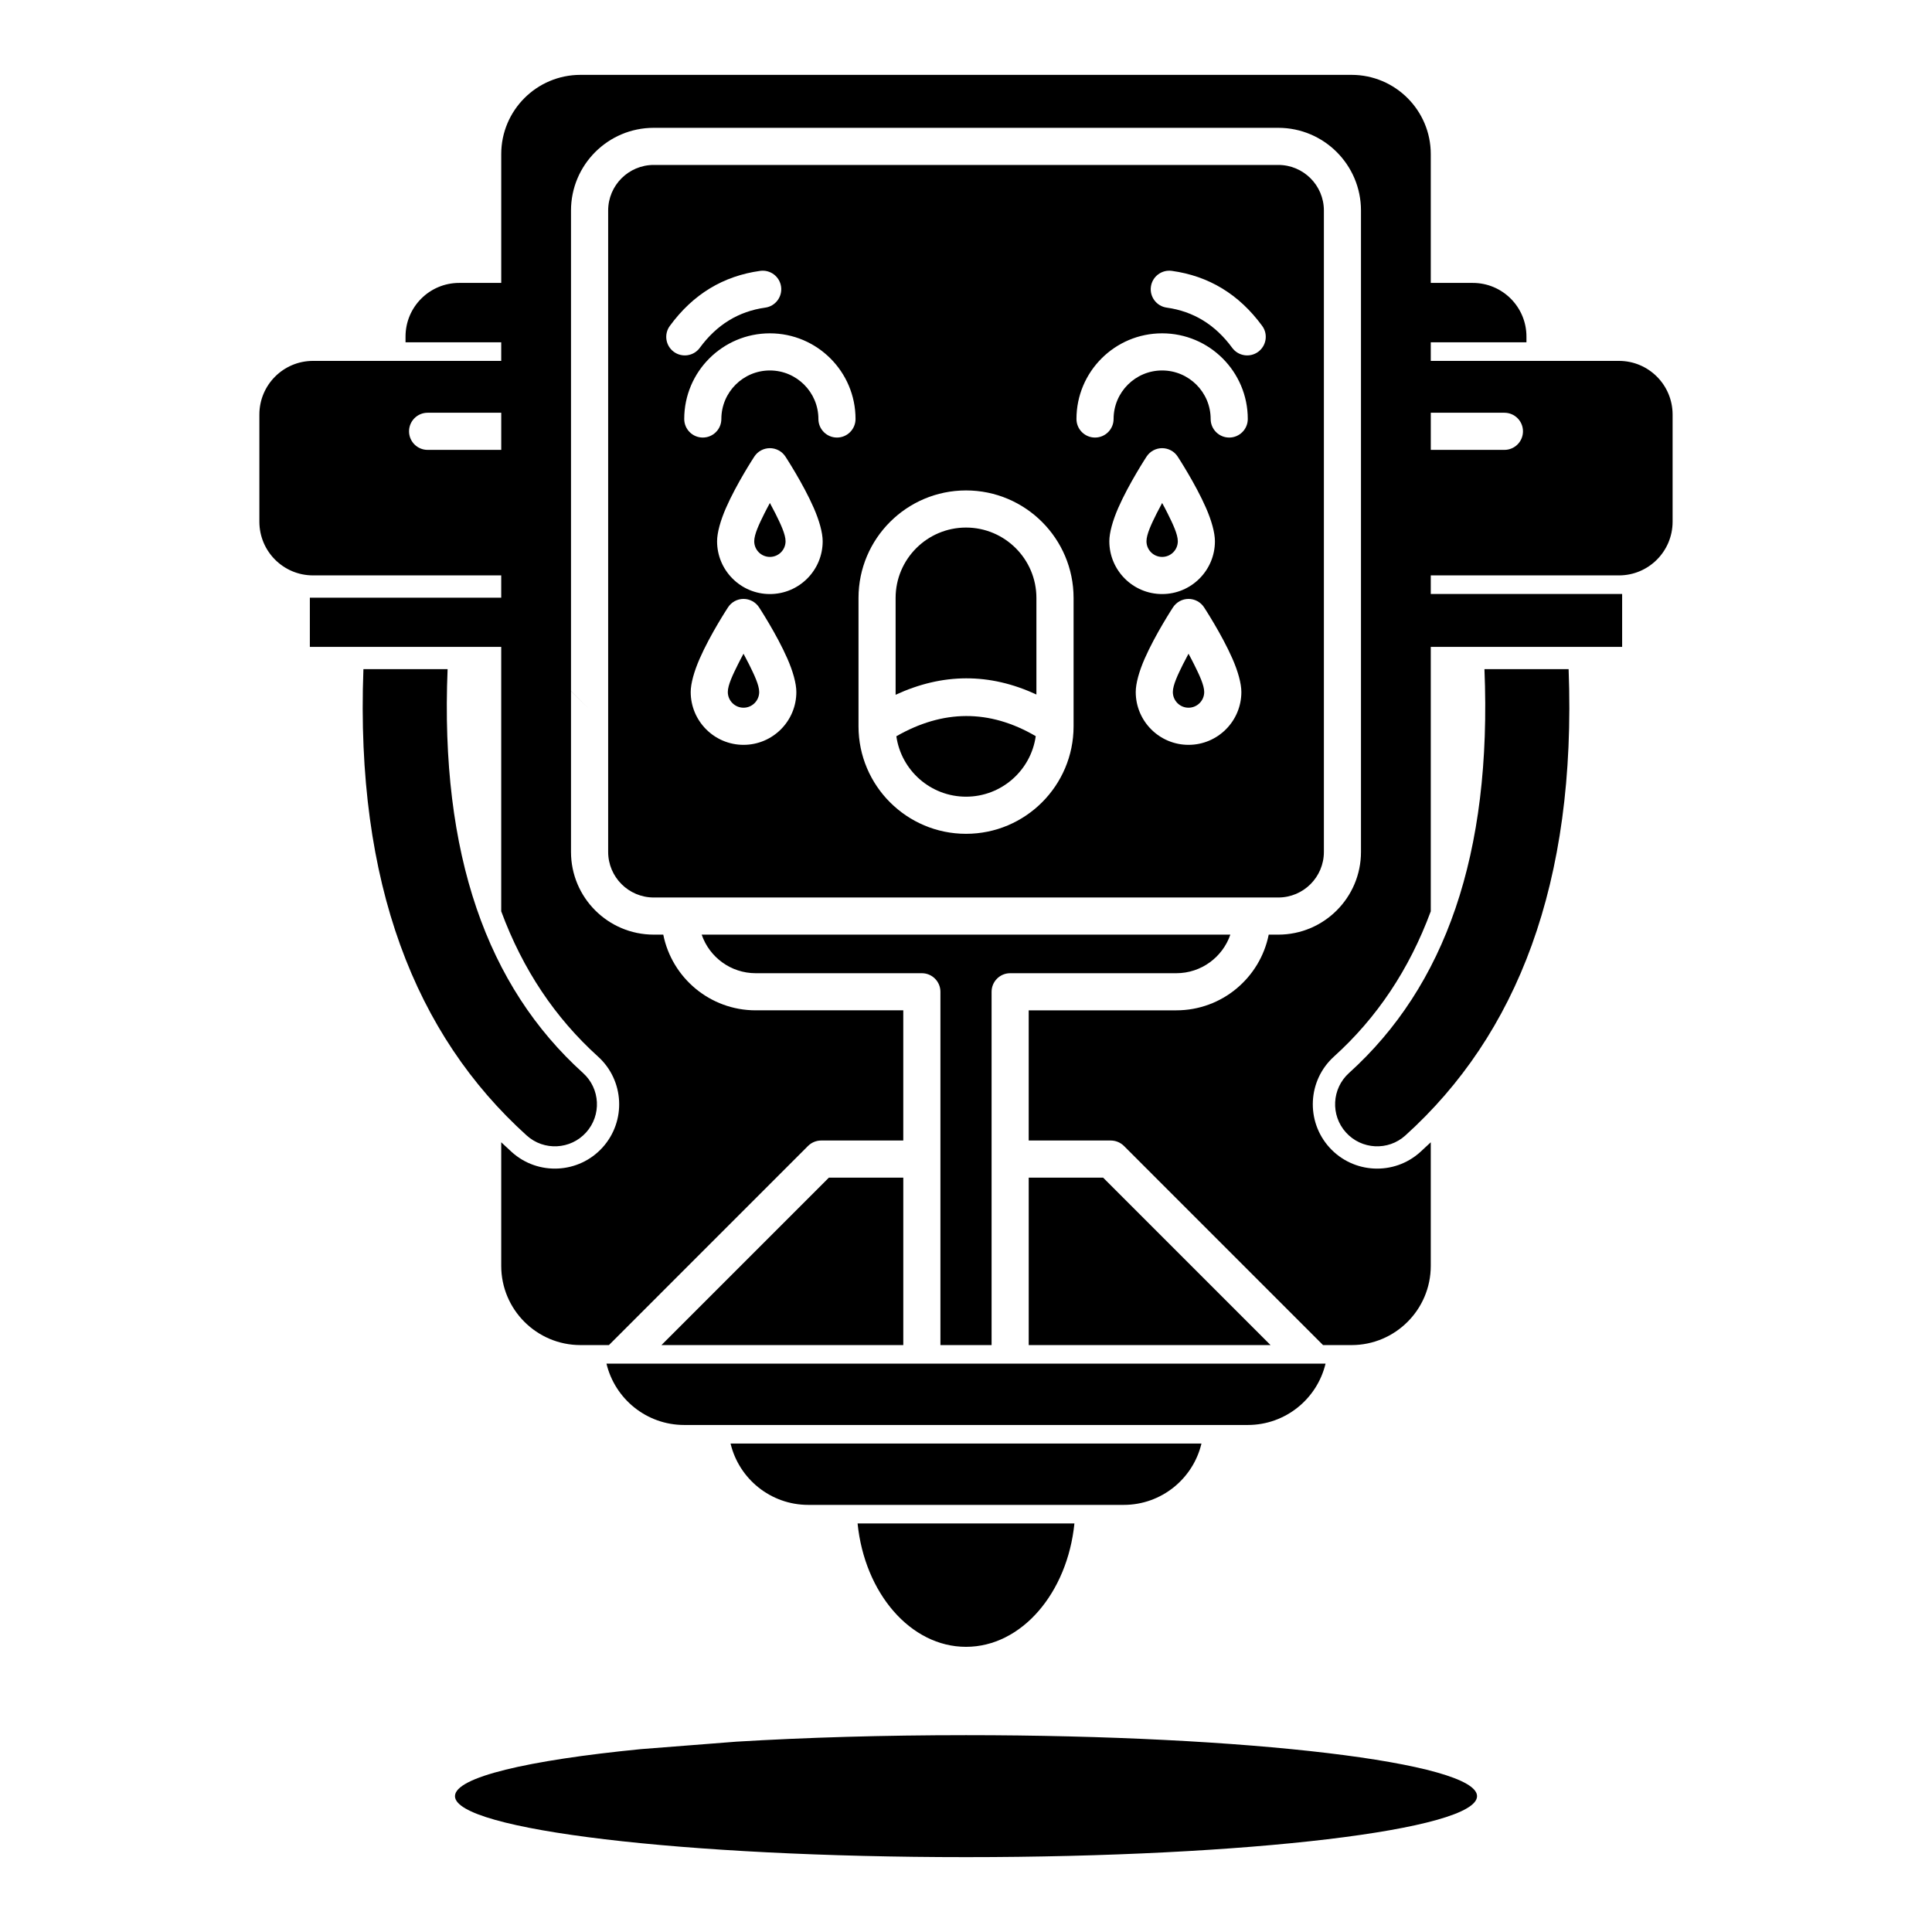
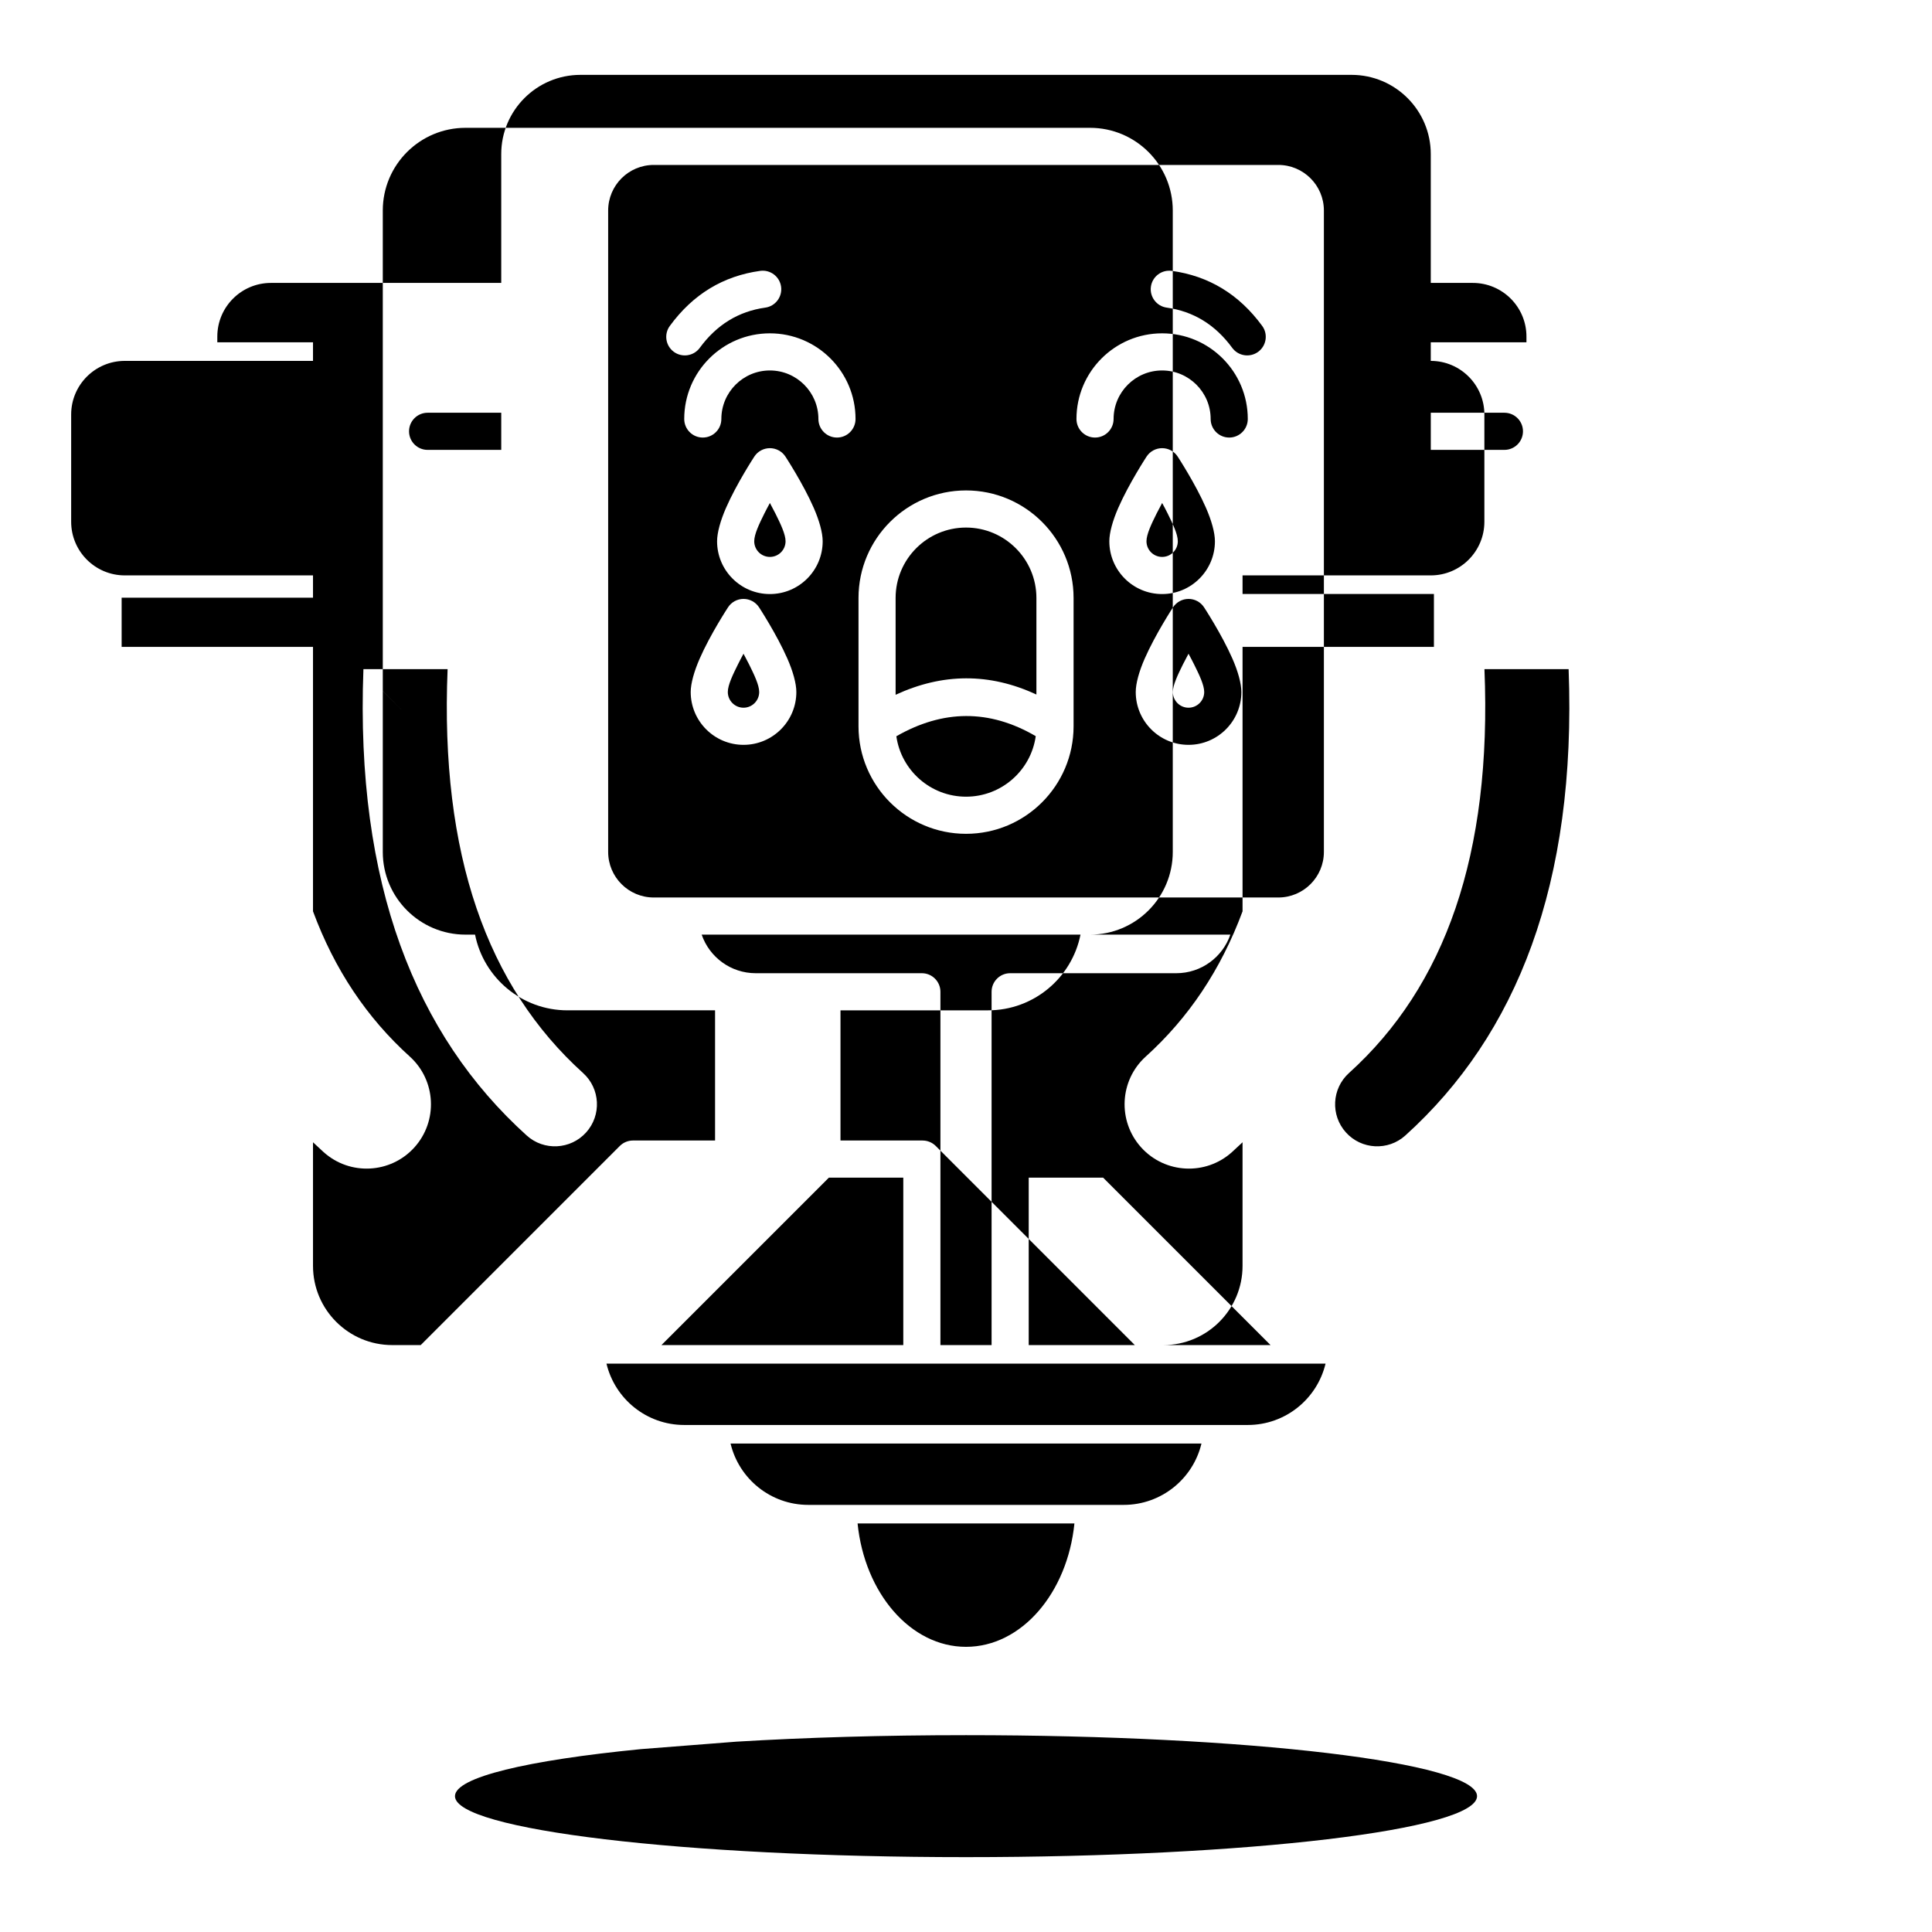
<svg xmlns="http://www.w3.org/2000/svg" fill="#000000" width="800px" height="800px" version="1.1" viewBox="144 144 512 512">
-   <path d="m339.15 605.56c18.301-1.105 38.977-1.723 60.852-1.723 74.742 0 135.43 7.242 135.43 16.164 0 8.918-60.684 16.16-135.43 16.16-74.746 0-135.43-7.242-135.43-16.16 0-5.016 19.199-9.504 49.289-12.465zm89.582-57.832c-1.859 18.441-14.02 32.699-28.73 32.699s-26.875-14.258-28.734-32.699zm33.664-21.176h-124.79c2.215 9.32 10.609 16.258 20.598 16.258h83.602c9.984 0 18.379-6.938 20.594-16.258zm32.887-21.176h-190.56c2.223 9.32 10.605 16.258 20.605 16.258h149.35c9.996 0 18.379-6.938 20.605-16.258zm-111.9-49.289h-19.719l-44.371 44.371h64.09zm-106.55-237.11v-34.145c0-11.582 9.406-20.992 20.996-20.992h204.34c11.59 0 21 9.41 21 20.992v34.145h11.148c7.84 0 14.207 6.367 14.207 14.207v1.535h-25.355v4.922h49.879c7.84 0 14.207 6.367 14.207 14.207v28.418c0 7.852-6.367 14.219-14.207 14.219h-49.879v4.922h50.715v14.02h-50.715v70.082c-5.731 15.469-14.301 28.23-25.645 38.484-6.988 6.309-7.527 17.102-1.219 24.09 6.305 6.977 17.102 7.527 24.078 1.219 0.941-0.855 1.867-1.723 2.785-2.586v32.754c0 11.582-9.41 20.992-21 20.992h-7.547l-52.762-52.773c-0.926-0.914-2.176-1.438-3.484-1.438h-21.758v-34.5h39.117c12.102 0 22.207-8.629 24.488-20.062h2.531c12.102 0 21.922-9.82 21.922-21.922v-169.97c0-12.102-9.82-21.922-21.922-21.922h-165.51c-12.102 0-21.922 9.82-21.922 21.922v127.32l4.922 4.922-4.922-4.902v42.629c0 12.102 9.82 21.922 21.922 21.922h2.531c2.281 11.434 12.387 20.062 24.492 20.062h39.113v34.5h-21.758c-1.309 0-2.559 0.523-3.481 1.438l-52.766 52.773h-7.547c-11.59 0-20.996-9.41-20.996-20.992v-32.754c0.914 0.863 1.84 1.73 2.785 2.586 6.984 6.309 17.77 5.758 24.078-1.219 6.305-6.988 5.766-17.781-1.223-24.09-11.344-10.254-19.914-23.016-25.641-38.484v-70.082h-50.715v-13.035h50.715v-5.906h-49.879c-7.844 0-14.211-6.367-14.211-14.219v-28.418c0-7.84 6.367-14.207 14.211-14.207h49.879v-4.922h-25.359v-1.535c0-7.84 6.367-14.207 14.211-14.207zm193.22 172.71h-140.1c2.035 5.945 7.684 10.223 14.316 10.223h44.031c2.719 0 4.922 2.207 4.922 4.922v93.629h13.559v-93.629c0-2.715 2.207-4.922 4.922-4.922h44.035c6.629 0 12.277-4.277 14.316-10.223zm-53.434 64.402v44.371h64.09l-44.371-44.371zm-154-134.76c-2.019 49.148 10.477 84.074 35.906 107.04 4.566 4.133 4.918 11.18 0.797 15.746-4.125 4.562-11.18 4.93-15.746 0.797-29.5-26.648-45.41-66.68-43.266-123.58zm297.08 0h-22.305c2.016 49.148-10.48 84.074-35.906 107.04-4.566 4.133-4.922 11.18-0.797 15.746 4.121 4.562 11.176 4.93 15.742 0.797 29.5-26.648 45.41-66.68 43.266-123.58zm-254.53 5.785v-127.32c0-6.672 5.414-12.082 12.082-12.082h165.51c6.672 0 12.082 5.41 12.082 12.082v169.97c0 6.668-5.41 12.082-12.082 12.082h-165.51c-6.668 0-12.082-5.414-12.082-12.082zm123.34-24.648c0-15.727-12.773-28.496-28.496-28.496-15.727 0-28.5 12.77-28.5 28.496v34.008c0 15.723 12.773 28.496 28.5 28.496 15.723 0 28.496-12.773 28.496-28.496zm-10.027 36.625c-12.309-7.195-24.621-7.035-36.941 0.027 1.289 9.043 9.074 16.012 18.473 16.012 9.406 0 17.199-6.988 18.469-16.039zm44.605-34.145c-0.906-1.391-2.453-2.227-4.113-2.227-1.652 0-3.199 0.836-4.113 2.227 0 0-4.684 7.152-7.508 13.598-1.469 3.344-2.371 6.574-2.371 8.848 0 7.723 6.266 14 13.992 14 7.723 0 14-6.277 14-14 0-2.273-0.902-5.504-2.371-8.848-2.824-6.445-7.516-13.598-7.516-13.598zm-117.93 0c-0.914-1.391-2.457-2.227-4.113-2.227-1.66 0-3.207 0.836-4.109 2.227 0 0-4.695 7.152-7.512 13.598-1.465 3.344-2.379 6.574-2.379 8.848 0 7.723 6.277 14 14 14 7.727 0 13.996-6.277 13.996-14 0-2.273-0.906-5.504-2.375-8.848-2.82-6.445-7.508-13.598-7.508-13.598zm113.81 12.297c0.5 0.918 1.004 1.871 1.477 2.824 1.355 2.727 2.684 5.484 2.684 7.324 0 2.293-1.859 4.16-4.16 4.16-2.293 0-4.152-1.867-4.152-4.16 0-1.84 1.328-4.598 2.676-7.324 0.48-0.953 0.984-1.906 1.477-2.824zm-117.93 0c0.492 0.918 0.996 1.871 1.477 2.824 1.348 2.727 2.68 5.484 2.68 7.324 0 2.293-1.863 4.16-4.156 4.16-2.289 0-4.16-1.867-4.16-4.16 0-1.84 1.328-4.598 2.688-7.324 0.473-0.953 0.973-1.906 1.473-2.824zm77.621 10.816v-25.594c0-10.293-8.363-18.656-18.656-18.656s-18.656 8.363-18.656 18.656v25.66c12.438-5.754 24.875-5.852 37.312-0.066zm-66.52-63.074c-0.914-1.387-2.461-2.215-4.113-2.215-1.652 0-3.207 0.828-4.113 2.215 0 0-4.695 7.164-7.508 13.598-1.465 3.348-2.371 6.574-2.371 8.855 0 7.727 6.269 13.992 13.992 13.992 7.723 0 13.992-6.266 13.992-13.992 0-2.281-0.906-5.508-2.371-8.855-2.812-6.434-7.508-13.598-7.508-13.598zm103.95 0c-0.906-1.387-2.461-2.215-4.113-2.215s-3.195 0.828-4.113 2.215c0 0-4.691 7.164-7.508 13.598-1.465 3.348-2.371 6.574-2.371 8.855 0 7.727 6.269 13.992 13.992 13.992 7.727 0 13.992-6.266 13.992-13.992 0-2.281-0.902-5.508-2.371-8.855-2.812-6.434-7.508-13.598-7.508-13.598zm-108.06 12.309c0.492 0.906 0.992 1.859 1.477 2.816 1.355 2.723 2.676 5.481 2.676 7.328 0 2.293-1.859 4.152-4.152 4.152-2.293 0-4.152-1.859-4.152-4.152 0-1.848 1.32-4.606 2.676-7.328 0.484-0.957 0.977-1.91 1.477-2.816zm103.95 0c0.504 0.906 0.996 1.859 1.477 2.816 1.359 2.723 2.676 5.481 2.676 7.328 0 2.293-1.859 4.152-4.152 4.152-2.293 0-4.152-1.859-4.152-4.152 0-1.848 1.32-4.606 2.676-7.328 0.484-0.957 0.984-1.91 1.477-2.816zm71.195-14.07h19.512c2.715 0 4.918-2.203 4.918-4.922 0-2.715-2.203-4.918-4.918-4.918h-19.512zm-246.34-9.84v9.84h-19.516c-2.715 0-4.918-2.203-4.918-4.922 0-2.715 2.203-4.918 4.918-4.918zm93.891 1.652c0-12.527-10.172-22.699-22.699-22.699-12.527 0-22.699 10.172-22.699 22.699 0 2.715 2.203 4.922 4.918 4.922 2.715 0 4.922-2.207 4.922-4.922 0-7.094 5.766-12.859 12.859-12.859s12.859 5.766 12.859 12.859c0 2.715 2.207 4.922 4.922 4.922 2.715 0 4.918-2.207 4.918-4.922zm103.95 0c0-12.527-10.176-22.699-22.703-22.699s-22.699 10.172-22.699 22.699c0 2.715 2.203 4.922 4.918 4.922 2.719 0 4.922-2.207 4.922-4.922 0-7.094 5.766-12.859 12.859-12.859s12.863 5.766 12.863 12.859c0 2.715 2.203 4.922 4.918 4.922s4.922-2.207 4.922-4.922zm-21.48-29.512c7.062 0.984 12.859 4.519 17.355 10.66 1.605 2.184 4.684 2.656 6.879 1.051 2.184-1.605 2.668-4.684 1.062-6.867-6.188-8.445-14.207-13.234-23.941-14.582-2.684-0.375-5.176 1.492-5.551 4.191-0.371 2.684 1.508 5.176 4.195 5.547zm-107.75-9.738c-9.73 1.348-17.75 6.137-23.93 14.582-1.613 2.184-1.133 5.262 1.051 6.867 2.195 1.605 5.273 1.133 6.879-1.051 4.496-6.141 10.293-9.676 17.359-10.66 2.684-0.371 4.562-2.863 4.191-5.547-0.375-2.699-2.863-4.566-5.551-4.191z" fill-rule="evenodd" />
+   <path d="m339.15 605.56c18.301-1.105 38.977-1.723 60.852-1.723 74.742 0 135.43 7.242 135.43 16.164 0 8.918-60.684 16.16-135.43 16.16-74.746 0-135.43-7.242-135.43-16.16 0-5.016 19.199-9.504 49.289-12.465zm89.582-57.832c-1.859 18.441-14.02 32.699-28.73 32.699s-26.875-14.258-28.734-32.699zm33.664-21.176h-124.79c2.215 9.32 10.609 16.258 20.598 16.258h83.602c9.984 0 18.379-6.938 20.594-16.258zm32.887-21.176h-190.56c2.223 9.32 10.605 16.258 20.605 16.258h149.35c9.996 0 18.379-6.938 20.605-16.258zm-111.9-49.289h-19.719l-44.371 44.371h64.09zm-106.55-237.11v-34.145c0-11.582 9.406-20.992 20.996-20.992h204.34c11.59 0 21 9.41 21 20.992v34.145h11.148c7.84 0 14.207 6.367 14.207 14.207v1.535h-25.355v4.922c7.84 0 14.207 6.367 14.207 14.207v28.418c0 7.852-6.367 14.219-14.207 14.219h-49.879v4.922h50.715v14.02h-50.715v70.082c-5.731 15.469-14.301 28.23-25.645 38.484-6.988 6.309-7.527 17.102-1.219 24.09 6.305 6.977 17.102 7.527 24.078 1.219 0.941-0.855 1.867-1.723 2.785-2.586v32.754c0 11.582-9.41 20.992-21 20.992h-7.547l-52.762-52.773c-0.926-0.914-2.176-1.438-3.484-1.438h-21.758v-34.5h39.117c12.102 0 22.207-8.629 24.488-20.062h2.531c12.102 0 21.922-9.82 21.922-21.922v-169.97c0-12.102-9.82-21.922-21.922-21.922h-165.51c-12.102 0-21.922 9.82-21.922 21.922v127.32l4.922 4.922-4.922-4.902v42.629c0 12.102 9.82 21.922 21.922 21.922h2.531c2.281 11.434 12.387 20.062 24.492 20.062h39.113v34.5h-21.758c-1.309 0-2.559 0.523-3.481 1.438l-52.766 52.773h-7.547c-11.59 0-20.996-9.41-20.996-20.992v-32.754c0.914 0.863 1.84 1.73 2.785 2.586 6.984 6.309 17.77 5.758 24.078-1.219 6.305-6.988 5.766-17.781-1.223-24.09-11.344-10.254-19.914-23.016-25.641-38.484v-70.082h-50.715v-13.035h50.715v-5.906h-49.879c-7.844 0-14.211-6.367-14.211-14.219v-28.418c0-7.84 6.367-14.207 14.211-14.207h49.879v-4.922h-25.359v-1.535c0-7.84 6.367-14.207 14.211-14.207zm193.22 172.71h-140.1c2.035 5.945 7.684 10.223 14.316 10.223h44.031c2.719 0 4.922 2.207 4.922 4.922v93.629h13.559v-93.629c0-2.715 2.207-4.922 4.922-4.922h44.035c6.629 0 12.277-4.277 14.316-10.223zm-53.434 64.402v44.371h64.09l-44.371-44.371zm-154-134.76c-2.019 49.148 10.477 84.074 35.906 107.04 4.566 4.133 4.918 11.18 0.797 15.746-4.125 4.562-11.18 4.93-15.746 0.797-29.5-26.648-45.41-66.68-43.266-123.58zm297.08 0h-22.305c2.016 49.148-10.48 84.074-35.906 107.04-4.566 4.133-4.922 11.18-0.797 15.746 4.121 4.562 11.176 4.93 15.742 0.797 29.5-26.648 45.41-66.68 43.266-123.58zm-254.53 5.785v-127.32c0-6.672 5.414-12.082 12.082-12.082h165.51c6.672 0 12.082 5.41 12.082 12.082v169.97c0 6.668-5.41 12.082-12.082 12.082h-165.51c-6.668 0-12.082-5.414-12.082-12.082zm123.34-24.648c0-15.727-12.773-28.496-28.496-28.496-15.727 0-28.5 12.77-28.5 28.496v34.008c0 15.723 12.773 28.496 28.5 28.496 15.723 0 28.496-12.773 28.496-28.496zm-10.027 36.625c-12.309-7.195-24.621-7.035-36.941 0.027 1.289 9.043 9.074 16.012 18.473 16.012 9.406 0 17.199-6.988 18.469-16.039zm44.605-34.145c-0.906-1.391-2.453-2.227-4.113-2.227-1.652 0-3.199 0.836-4.113 2.227 0 0-4.684 7.152-7.508 13.598-1.469 3.344-2.371 6.574-2.371 8.848 0 7.723 6.266 14 13.992 14 7.723 0 14-6.277 14-14 0-2.273-0.902-5.504-2.371-8.848-2.824-6.445-7.516-13.598-7.516-13.598zm-117.93 0c-0.914-1.391-2.457-2.227-4.113-2.227-1.66 0-3.207 0.836-4.109 2.227 0 0-4.695 7.152-7.512 13.598-1.465 3.344-2.379 6.574-2.379 8.848 0 7.723 6.277 14 14 14 7.727 0 13.996-6.277 13.996-14 0-2.273-0.906-5.504-2.375-8.848-2.82-6.445-7.508-13.598-7.508-13.598zm113.81 12.297c0.5 0.918 1.004 1.871 1.477 2.824 1.355 2.727 2.684 5.484 2.684 7.324 0 2.293-1.859 4.16-4.16 4.16-2.293 0-4.152-1.867-4.152-4.16 0-1.84 1.328-4.598 2.676-7.324 0.48-0.953 0.984-1.906 1.477-2.824zm-117.93 0c0.492 0.918 0.996 1.871 1.477 2.824 1.348 2.727 2.68 5.484 2.68 7.324 0 2.293-1.863 4.16-4.156 4.16-2.289 0-4.16-1.867-4.16-4.16 0-1.84 1.328-4.598 2.688-7.324 0.473-0.953 0.973-1.906 1.473-2.824zm77.621 10.816v-25.594c0-10.293-8.363-18.656-18.656-18.656s-18.656 8.363-18.656 18.656v25.66c12.438-5.754 24.875-5.852 37.312-0.066zm-66.52-63.074c-0.914-1.387-2.461-2.215-4.113-2.215-1.652 0-3.207 0.828-4.113 2.215 0 0-4.695 7.164-7.508 13.598-1.465 3.348-2.371 6.574-2.371 8.855 0 7.727 6.269 13.992 13.992 13.992 7.723 0 13.992-6.266 13.992-13.992 0-2.281-0.906-5.508-2.371-8.855-2.812-6.434-7.508-13.598-7.508-13.598zm103.95 0c-0.906-1.387-2.461-2.215-4.113-2.215s-3.195 0.828-4.113 2.215c0 0-4.691 7.164-7.508 13.598-1.465 3.348-2.371 6.574-2.371 8.855 0 7.727 6.269 13.992 13.992 13.992 7.727 0 13.992-6.266 13.992-13.992 0-2.281-0.902-5.508-2.371-8.855-2.812-6.434-7.508-13.598-7.508-13.598zm-108.06 12.309c0.492 0.906 0.992 1.859 1.477 2.816 1.355 2.723 2.676 5.481 2.676 7.328 0 2.293-1.859 4.152-4.152 4.152-2.293 0-4.152-1.859-4.152-4.152 0-1.848 1.32-4.606 2.676-7.328 0.484-0.957 0.977-1.91 1.477-2.816zm103.95 0c0.504 0.906 0.996 1.859 1.477 2.816 1.359 2.723 2.676 5.481 2.676 7.328 0 2.293-1.859 4.152-4.152 4.152-2.293 0-4.152-1.859-4.152-4.152 0-1.848 1.32-4.606 2.676-7.328 0.484-0.957 0.984-1.91 1.477-2.816zm71.195-14.07h19.512c2.715 0 4.918-2.203 4.918-4.922 0-2.715-2.203-4.918-4.918-4.918h-19.512zm-246.34-9.84v9.84h-19.516c-2.715 0-4.918-2.203-4.918-4.922 0-2.715 2.203-4.918 4.918-4.918zm93.891 1.652c0-12.527-10.172-22.699-22.699-22.699-12.527 0-22.699 10.172-22.699 22.699 0 2.715 2.203 4.922 4.918 4.922 2.715 0 4.922-2.207 4.922-4.922 0-7.094 5.766-12.859 12.859-12.859s12.859 5.766 12.859 12.859c0 2.715 2.207 4.922 4.922 4.922 2.715 0 4.918-2.207 4.918-4.922zm103.95 0c0-12.527-10.176-22.699-22.703-22.699s-22.699 10.172-22.699 22.699c0 2.715 2.203 4.922 4.918 4.922 2.719 0 4.922-2.207 4.922-4.922 0-7.094 5.766-12.859 12.859-12.859s12.863 5.766 12.863 12.859c0 2.715 2.203 4.922 4.918 4.922s4.922-2.207 4.922-4.922zm-21.48-29.512c7.062 0.984 12.859 4.519 17.355 10.66 1.605 2.184 4.684 2.656 6.879 1.051 2.184-1.605 2.668-4.684 1.062-6.867-6.188-8.445-14.207-13.234-23.941-14.582-2.684-0.375-5.176 1.492-5.551 4.191-0.371 2.684 1.508 5.176 4.195 5.547zm-107.75-9.738c-9.73 1.348-17.75 6.137-23.93 14.582-1.613 2.184-1.133 5.262 1.051 6.867 2.195 1.605 5.273 1.133 6.879-1.051 4.496-6.141 10.293-9.676 17.359-10.66 2.684-0.371 4.562-2.863 4.191-5.547-0.375-2.699-2.863-4.566-5.551-4.191z" fill-rule="evenodd" />
</svg>